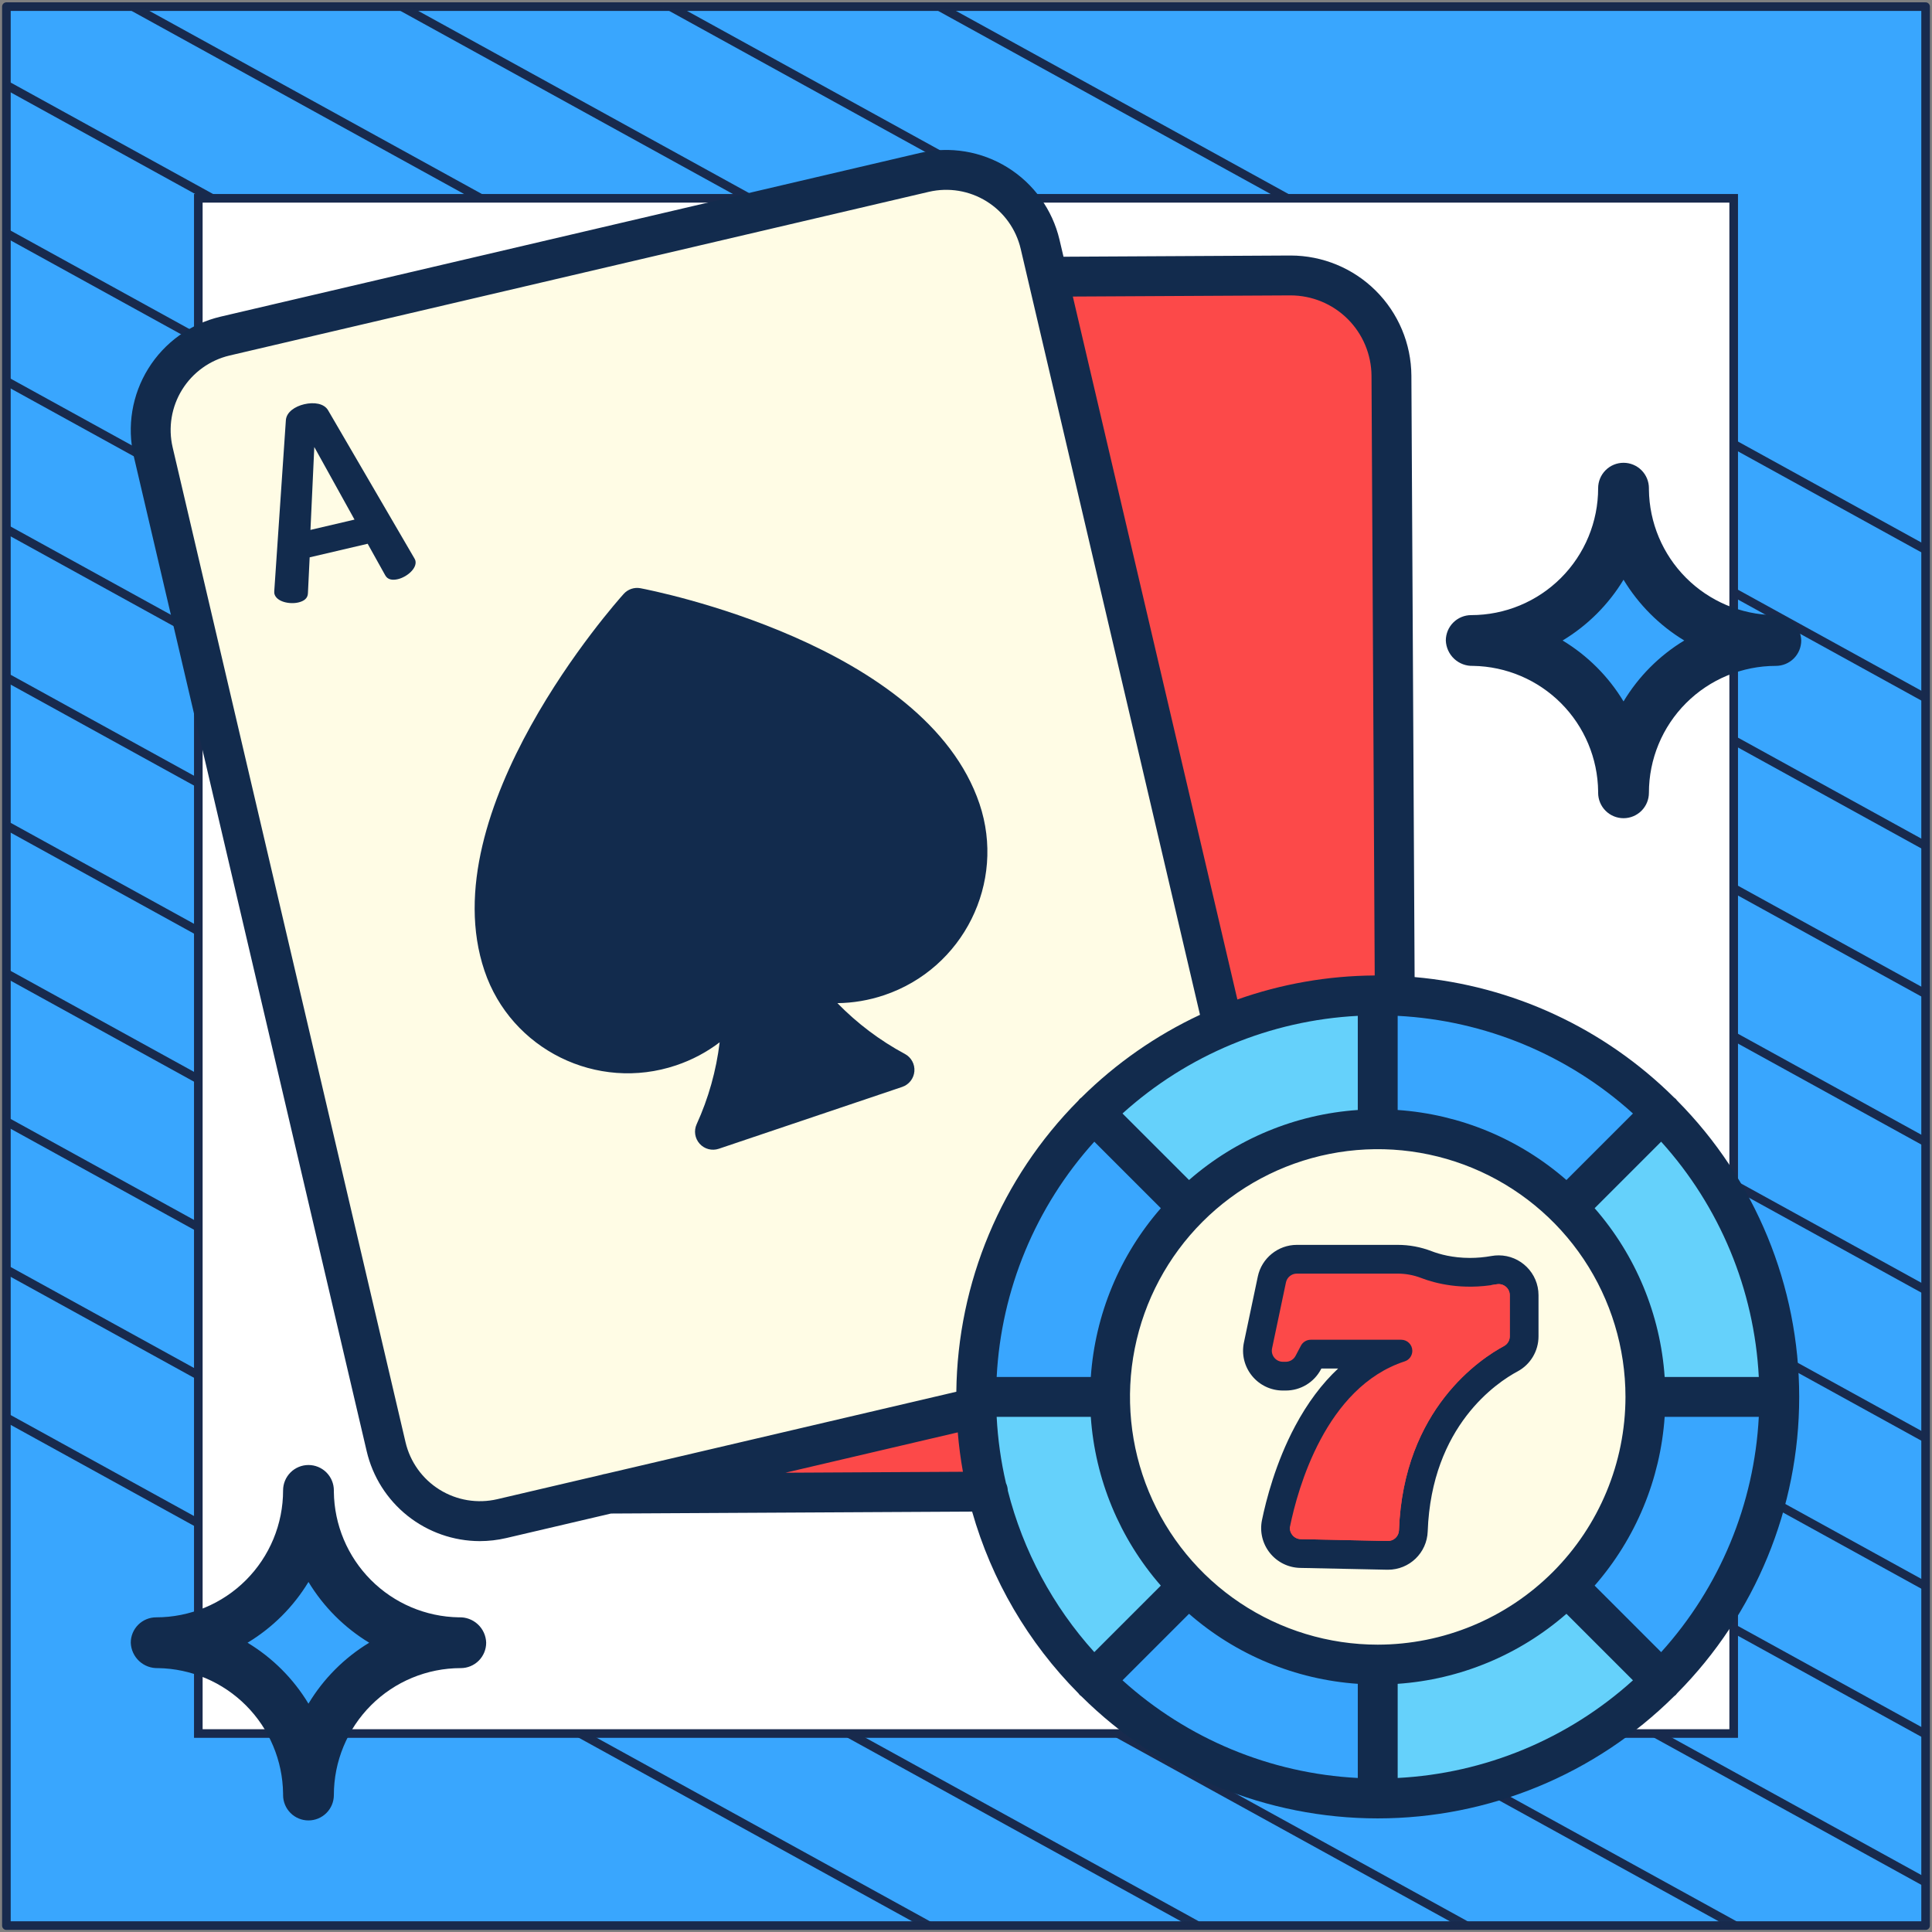
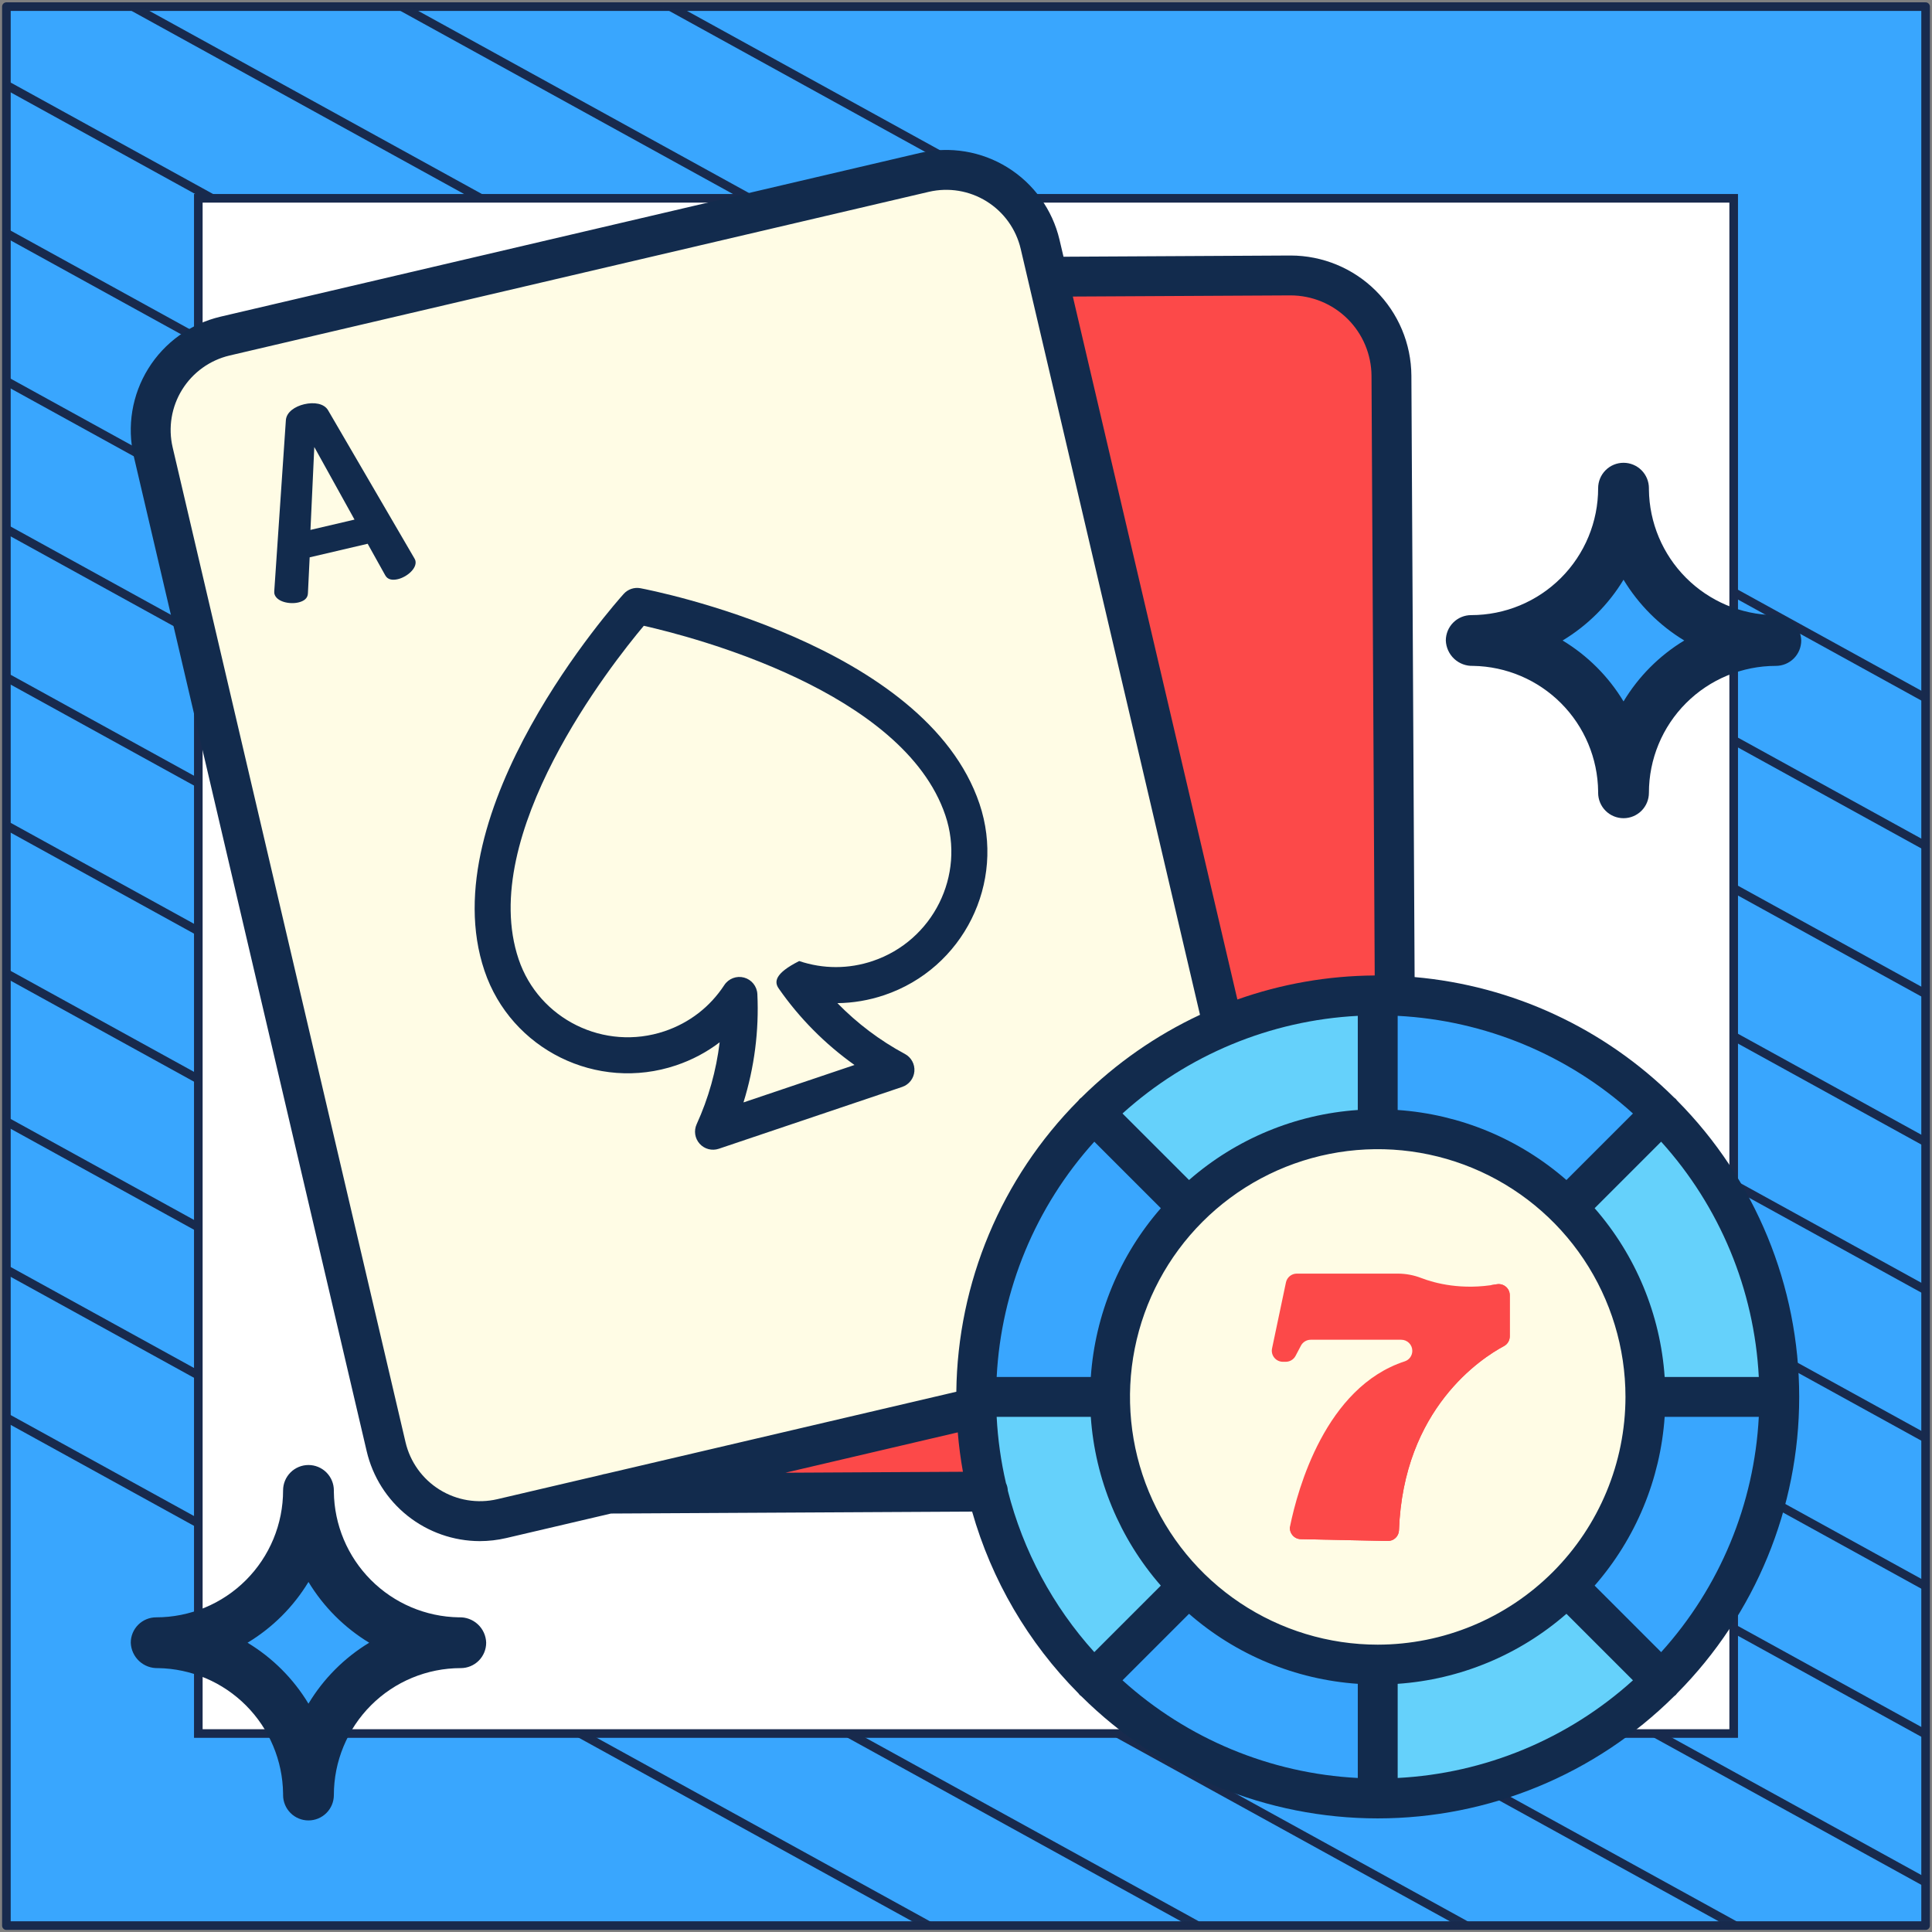
<svg xmlns="http://www.w3.org/2000/svg" width="302" height="302" viewBox="0 0 302 302" fill="none">
  <rect x="0" y="0" width="302" height="302" fill="#808080" stroke="none" />
  <path d="M301 1.038H1V301H301V1.038Z" fill="#39A6FE" stroke="#182A4D" stroke-width="1.346" stroke-linejoin="round" />
  <mask id="mask0_4_2237" style="mask-type:luminance" maskUnits="userSpaceOnUse" x="1" y="1" width="300" height="300">
    <path d="M301 1H1V300.962H301V1Z" fill="white" />
  </mask>
  <g mask="url(#mask0_4_2237)">
    <path d="M-285.023 64.085L219.795 342.085" stroke="#182A4D" stroke-width="1.346" stroke-miterlimit="10" />
    <path d="M-263.954 52.544L240.932 330.581" stroke="#182A4D" stroke-width="1.346" stroke-miterlimit="10" />
    <path d="M-242.819 41.04L261.999 319.04" stroke="#182A4D" stroke-width="1.346" stroke-miterlimit="10" />
    <path d="M-221.682 29.536L283.136 307.536" stroke="#182A4D" stroke-width="1.346" stroke-miterlimit="10" />
    <path d="M-200.545 18.032L304.272 296.032" stroke="#182A4D" stroke-width="1.346" stroke-miterlimit="10" />
    <path d="M-179.41 6.528L325.409 284.528" stroke="#182A4D" stroke-width="1.346" stroke-miterlimit="10" />
    <path d="M-158.273 -5.014L346.545 273.024" stroke="#182A4D" stroke-width="1.346" stroke-miterlimit="10" />
    <path d="M-137.205 -16.517L367.613 261.483" stroke="#182A4D" stroke-width="1.346" stroke-miterlimit="10" />
    <path d="M-116.069 -28.021L388.749 249.979" stroke="#182A4D" stroke-width="1.346" stroke-miterlimit="10" />
    <path d="M-94.932 -39.525L409.886 238.475" stroke="#182A4D" stroke-width="1.346" stroke-miterlimit="10" />
    <path d="M-73.796 -51.029L431.023 226.971" stroke="#182A4D" stroke-width="1.346" stroke-miterlimit="10" />
    <path d="M-52.659 -62.533L452.159 215.467" stroke="#182A4D" stroke-width="1.346" stroke-miterlimit="10" />
    <path d="M-31.591 -74.075L473.227 203.963" stroke="#182A4D" stroke-width="1.346" stroke-miterlimit="10" />
-     <path d="M-10.454 -85.579L494.364 192.422" stroke="#182A4D" stroke-width="1.346" stroke-miterlimit="10" />
  </g>
  <path d="M271 31H31V270.975H271V31Z" fill="white" stroke="#182A4D" stroke-width="1.346" stroke-miterlimit="10" />
  <path d="M278.125 218.358H257.203C257.21 212.862 256.131 207.418 254.028 202.341C251.925 197.263 248.839 192.651 244.947 188.77L259.743 173.979C265.579 179.801 270.207 186.719 273.362 194.334C276.516 201.95 278.135 210.114 278.125 218.358Z" fill="#65D1FB" />
  <path d="M257.203 218.358H278.125C278.135 226.602 276.517 234.767 273.362 242.384C270.208 250 265.58 256.919 259.743 262.742L244.947 247.945C248.839 244.064 251.925 239.452 254.028 234.375C256.131 229.297 257.21 223.854 257.203 218.358Z" fill="#39A6FE" />
  <path d="M218.025 155.655C233.741 156.298 248.637 162.841 259.744 173.979L244.947 188.77C241.066 184.878 236.454 181.792 231.376 179.689C226.299 177.586 220.855 176.507 215.359 176.514V155.592C216.253 155.592 217.141 155.613 218.025 155.655Z" fill="#39A6FE" />
  <path d="M244.947 247.945L259.744 262.742C253.921 268.578 247.002 273.206 239.385 276.361C231.769 279.515 223.604 281.134 215.359 281.123V260.201C220.855 260.209 226.299 259.13 231.376 257.027C236.454 254.923 241.066 251.837 244.947 247.945Z" fill="#65D1FB" />
  <path d="M244.947 188.77C251.792 195.615 256.052 204.622 257 214.256C257.949 223.89 255.528 233.555 250.15 241.604C244.772 249.653 236.769 255.588 227.505 258.398C218.241 261.208 208.29 260.719 199.346 257.014C190.403 253.31 183.021 246.618 178.457 238.081C173.894 229.544 172.432 219.688 174.321 210.194C176.209 200.699 181.332 192.153 188.815 186.012C196.298 179.871 205.679 176.514 215.359 176.514C220.855 176.507 226.299 177.586 231.376 179.689C236.454 181.792 241.066 184.878 244.947 188.77Z" fill="#FFFCE5" />
-   <path d="M216.95 244.629C216.911 244.629 216.873 244.628 216.834 244.627L203.252 244.343C201.619 244.309 200.098 243.558 199.079 242.281C198.062 241.006 197.666 239.359 197.994 237.761C198.608 234.775 200.088 228.921 203.105 223.27C205.368 219.029 208.066 215.655 211.17 213.173H206.104L205.833 213.689C204.882 215.495 203.023 216.617 200.981 216.617H200.537C198.877 216.617 197.325 215.878 196.279 214.589C195.233 213.3 194.829 211.629 195.171 210.005L197.343 199.689C197.874 197.167 200.13 195.336 202.709 195.336H218.486C220.203 195.336 221.89 195.65 223.501 196.268C224.816 196.774 226.971 197.376 229.774 197.376C230.934 197.376 232.115 197.27 233.287 197.06C233.608 197.003 233.935 196.974 234.26 196.974C237.286 196.974 239.748 199.433 239.748 202.455V208.891C239.748 210.917 238.639 212.769 236.854 213.724C233.625 215.451 223.043 222.402 222.428 239.351C222.321 242.31 219.914 244.628 216.95 244.629Z" fill="#122B4D" />
  <path d="M202.709 199.085H218.486C219.741 199.085 220.984 199.318 222.156 199.769C224.28 200.585 228.505 201.725 233.947 200.751C235.015 200.56 235.999 201.37 235.999 202.455V208.89C235.999 209.529 235.649 210.116 235.085 210.417C231.61 212.276 219.373 220.153 218.681 239.215C218.647 240.159 217.857 240.898 216.913 240.878L203.33 240.594C202.249 240.572 201.45 239.575 201.668 238.515C202.84 232.814 207.179 216.843 219.58 212.8C220.29 212.569 220.766 211.903 220.766 211.156C220.766 210.199 219.99 209.423 219.033 209.423H204.887C204.244 209.423 203.653 209.779 203.353 210.349L202.515 211.941C202.215 212.511 201.625 212.867 200.981 212.867H200.537C199.436 212.867 198.614 211.854 198.841 210.777L201.012 200.462C201.181 199.66 201.889 199.085 202.709 199.085Z" fill="#FC4949" />
  <path d="M233.947 200.751C233.635 200.807 233.327 200.855 233.023 200.897V206.907C233.023 207.546 232.673 208.133 232.11 208.434C228.635 210.292 216.397 218.17 215.705 237.232C215.671 238.175 214.881 238.914 213.937 238.895L201.647 238.638C201.512 239.65 202.29 240.572 203.33 240.594L216.913 240.878C217.857 240.898 218.646 240.159 218.681 239.215C219.373 220.153 231.61 212.276 235.085 210.417C235.648 210.116 235.998 209.529 235.998 208.89V202.455C235.998 201.37 235.015 200.56 233.947 200.751Z" fill="#FC4949" />
-   <path d="M234.261 196.23C233.892 196.23 233.52 196.263 233.156 196.328C232.028 196.53 230.89 196.632 229.774 196.632C227.085 196.632 225.024 196.057 223.768 195.574C222.071 194.922 220.294 194.592 218.486 194.592H202.709C199.781 194.592 197.218 196.671 196.615 199.536L194.443 209.851C194.055 211.696 194.514 213.593 195.701 215.057C196.889 216.521 198.652 217.361 200.537 217.361H200.981C203.3 217.361 205.411 216.086 206.491 214.035L206.553 213.917H209.175C206.63 216.294 204.373 219.314 202.449 222.92C199.388 228.653 197.888 234.585 197.266 237.611C196.893 239.426 197.342 241.297 198.498 242.745C199.655 244.195 201.382 245.048 203.236 245.087L216.819 245.371C216.863 245.372 216.906 245.372 216.95 245.372C220.317 245.372 223.05 242.739 223.172 239.378C223.772 222.825 234.065 216.059 237.205 214.38C239.232 213.295 240.492 211.192 240.492 208.89V202.455C240.492 199.022 237.697 196.23 234.261 196.23ZM239.004 208.891C239.004 210.642 238.046 212.243 236.503 213.068C233.186 214.842 222.314 221.978 221.685 239.324C221.592 241.881 219.512 243.884 216.95 243.885C216.917 243.885 216.884 243.884 216.85 243.883L203.267 243.6C201.856 243.57 200.542 242.92 199.661 241.817C198.781 240.715 198.44 239.291 198.723 237.91C199.329 234.964 200.789 229.188 203.761 223.62C205.967 219.486 208.617 216.167 211.635 213.754C211.882 213.556 211.977 213.225 211.872 212.927C211.768 212.629 211.486 212.429 211.171 212.429H206.105C205.828 212.429 205.575 212.582 205.446 212.826L205.175 213.342C204.353 214.903 202.746 215.873 200.981 215.873H200.537C199.102 215.873 197.761 215.234 196.857 214.12C195.953 213.006 195.604 211.561 195.899 210.157L198.071 199.842C198.53 197.662 200.48 196.079 202.709 196.079H218.486C220.111 196.079 221.709 196.377 223.234 196.963C224.608 197.49 226.857 198.12 229.774 198.12C230.977 198.12 232.203 198.01 233.417 197.792C233.695 197.743 233.979 197.717 234.26 197.717C236.876 197.717 239.004 199.843 239.004 202.455L239.004 208.891Z" fill="#122B4D" />
  <path d="M217.505 58.73L218.025 155.655C217.141 155.613 216.253 155.592 215.359 155.592C207.065 155.582 198.851 157.22 191.196 160.414L163.78 43.289L163.894 43.263L201.659 43.06C203.729 43.048 205.78 43.444 207.696 44.225C209.613 45.006 211.357 46.157 212.828 47.612C214.3 49.067 215.47 50.798 216.272 52.706C217.075 54.613 217.494 56.66 217.505 58.73Z" fill="#FC4949" />
  <path d="M215.359 260.201V281.123C207.116 281.133 198.952 279.514 191.336 276.36C183.72 273.206 176.803 268.578 170.98 262.742L185.772 247.945C189.653 251.837 194.265 254.923 199.342 257.027C204.42 259.13 209.863 260.209 215.359 260.201Z" fill="#39A6FE" />
  <path d="M215.359 155.592V176.514C209.863 176.507 204.42 177.586 199.342 179.689C194.264 181.792 189.653 184.878 185.772 188.77L170.98 173.979L170.975 173.974C176.799 168.138 183.717 163.511 191.334 160.356C198.951 157.202 207.115 155.583 215.359 155.592Z" fill="#65D1FB" />
  <path d="M191.196 160.414L162.585 38.182C161.673 34.293 159.254 30.924 155.86 28.818C152.466 26.712 148.374 26.04 144.484 26.95L35.183 52.537C33.257 52.988 31.439 53.813 29.832 54.967C28.225 56.121 26.861 57.58 25.818 59.26C24.775 60.941 24.073 62.811 23.753 64.763C23.432 66.715 23.5 68.712 23.951 70.638L60.355 226.146C60.806 228.072 61.632 229.89 62.785 231.497C63.939 233.104 65.398 234.468 67.079 235.511C68.76 236.554 70.629 237.256 72.582 237.577C74.534 237.897 76.53 237.829 78.456 237.378L152.615 220.02C152.599 219.47 152.594 218.914 152.594 218.358C152.597 205.969 156.263 193.858 163.132 183.548C170 173.238 179.764 165.189 191.196 160.414Z" fill="#FFFCE5" />
  <path d="M154.35 233.154C153.31 228.849 152.729 224.447 152.615 220.02C152.599 219.469 152.594 218.914 152.594 218.358H173.516C173.508 223.854 174.587 229.297 176.69 234.375C178.794 239.452 181.88 244.064 185.771 247.945L170.98 262.742C162.821 254.596 157.067 244.358 154.35 233.154Z" fill="#65D1FB" />
  <path d="M170.98 173.979L185.772 188.77C181.88 192.651 178.794 197.263 176.69 202.341C174.587 207.418 173.508 212.862 173.516 218.358H152.594C152.583 210.114 154.202 201.949 157.356 194.332C160.511 186.715 165.139 179.796 170.975 173.974L170.98 173.979Z" fill="#39A6FE" />
  <path d="M154.35 233.154L95.149 233.471L152.615 220.02C152.729 224.447 153.311 228.85 154.35 233.154Z" fill="#FC4949" />
  <path d="M262.169 172.046C262.1 171.951 262.025 171.859 261.946 171.773C261.859 171.693 261.768 171.619 261.673 171.55C250.772 160.73 236.425 154.072 221.125 152.732L220.621 58.715C220.589 53.729 218.587 48.957 215.051 45.44C211.516 41.923 206.734 39.947 201.747 39.941H201.644L166.241 40.131L165.617 37.472C164.513 32.781 161.593 28.719 157.498 26.177C153.402 23.635 148.466 22.821 143.772 23.914L34.474 49.499C29.782 50.603 25.719 53.523 23.177 57.618C20.635 61.714 19.821 66.651 20.914 71.346L57.321 226.855C58.256 230.842 60.508 234.398 63.713 236.946C66.919 239.495 70.89 240.887 74.985 240.9C76.392 240.899 77.794 240.736 79.163 240.414L95.508 236.588L151.957 236.286C155.002 246.999 160.712 256.766 168.554 264.675C168.622 264.769 168.695 264.859 168.773 264.944C168.859 265.022 168.949 265.095 169.042 265.164C181.36 277.384 198.008 284.241 215.359 284.241C232.71 284.241 249.358 277.384 261.676 265.164C261.771 265.095 261.861 265.021 261.947 264.942C262.026 264.856 262.1 264.766 262.169 264.671C274.387 252.354 281.242 235.707 281.242 218.358C281.242 201.008 274.387 184.362 262.169 172.044V172.046ZM259.663 258.253L249.264 247.855C255.695 240.492 259.539 231.228 260.211 221.476H274.926C274.22 235.125 268.83 248.114 259.663 258.253ZM157.54 233.026C157.523 232.611 157.424 232.204 157.247 231.828C156.459 228.427 155.972 224.963 155.792 221.476H170.508C171.179 231.228 175.024 240.492 181.454 247.855L171.056 258.253C164.568 251.067 159.929 242.408 157.54 233.026ZM212.243 158.792V173.508C202.491 174.179 193.226 178.024 185.864 184.454L175.464 174.056C185.603 164.889 198.592 159.498 212.243 158.792ZM215.36 257.084C207.701 257.084 200.213 254.813 193.845 250.558C187.476 246.302 182.513 240.254 179.582 233.178C176.651 226.102 175.884 218.315 177.378 210.803C178.872 203.291 182.561 196.391 187.977 190.975C193.392 185.559 200.293 181.871 207.805 180.377C215.317 178.882 223.103 179.649 230.18 182.58C237.256 185.511 243.304 190.475 247.559 196.843C251.814 203.212 254.086 210.699 254.086 218.358C254.074 228.625 249.99 238.469 242.73 245.729C235.47 252.989 225.627 257.073 215.36 257.084ZM244.856 184.453C237.494 178.022 228.229 174.178 218.477 173.507V158.792C232.127 159.498 245.116 164.889 255.254 174.056L244.856 184.453ZM171.057 178.462L181.456 188.86C175.025 196.223 171.181 205.487 170.51 215.239H155.794C156.5 201.589 161.891 188.601 171.057 178.462ZM185.864 252.261C193.226 258.691 202.491 262.536 212.243 263.207V277.923C198.593 277.217 185.604 271.826 175.466 262.659L185.864 252.261ZM218.478 263.207C228.23 262.536 237.494 258.691 244.857 252.261L255.255 262.659C245.117 271.826 232.127 277.217 218.478 277.923V263.207ZM260.211 215.239C259.54 205.487 255.695 196.223 249.265 188.86L259.662 178.462C268.829 188.601 274.22 201.59 274.926 215.24L260.211 215.239ZM201.678 46.175H201.747C205.086 46.179 208.289 47.503 210.657 49.858C213.024 52.213 214.365 55.408 214.387 58.748L214.889 152.481C207.573 152.527 200.317 153.796 193.42 156.237L167.699 46.354L201.678 46.175ZM77.743 234.343C74.658 235.066 71.413 234.533 68.721 232.862C66.029 231.191 64.111 228.519 63.389 225.434L26.986 69.924C26.267 66.839 26.802 63.596 28.473 60.905C30.143 58.214 32.812 56.295 35.895 55.57L145.194 29.985C148.279 29.266 151.523 29.801 154.214 31.471C156.905 33.141 158.824 35.81 159.549 38.894L187.578 158.63C180.705 161.843 174.436 166.215 169.045 171.553C168.951 171.621 168.86 171.695 168.774 171.773C168.696 171.859 168.622 171.949 168.554 172.044C156.525 184.157 149.686 200.479 149.487 217.55L94.649 230.386C94.448 230.413 94.249 230.459 94.056 230.525L77.743 234.343ZM122.767 230.208L149.713 223.901C149.886 225.982 150.155 228.035 150.519 230.06L122.767 230.208Z" fill="#122B4D" />
  <path d="M64.763 87.257L51.294 64.148C50.66 63.045 49.066 62.834 47.562 63.186C46.097 63.529 44.763 64.425 44.685 65.696L42.873 92.381C42.865 92.519 42.87 92.659 42.887 92.796C43.183 94.063 45.247 94.498 46.633 94.174C47.503 93.971 48.112 93.536 48.133 92.737L48.405 87.121L57.471 84.998L60.207 89.91C60.581 90.615 61.319 90.735 62.19 90.533C63.575 90.209 65.222 88.863 64.935 87.636C64.893 87.504 64.835 87.376 64.763 87.257ZM48.53 82.832L49.129 69.875L55.416 81.22L48.53 82.832Z" fill="#122B4D" />
  <path d="M21.3 256.784C28.44 256.784 35.287 259.62 40.336 264.668C45.384 269.717 48.221 276.564 48.221 283.704C48.221 276.564 51.057 269.717 56.105 264.668C61.154 259.62 68.001 256.784 75.141 256.784C68.001 256.784 61.154 253.947 56.105 248.899C51.057 243.85 48.221 237.003 48.221 229.863C48.221 237.003 45.384 243.85 40.336 248.899C35.287 253.947 28.44 256.784 21.3 256.784Z" fill="#39A6FE" />
  <path d="M24.71 260.75C29.88 260.835 34.813 262.933 38.462 266.597C42.11 270.261 44.187 275.203 44.25 280.373V280.592C44.25 281.644 44.668 282.653 45.412 283.398C46.157 284.142 47.166 284.56 48.218 284.56C49.271 284.56 50.28 284.142 51.024 283.398C51.769 282.653 52.187 281.644 52.187 280.592C52.187 275.329 54.277 270.282 57.998 266.561C61.719 262.84 66.766 260.75 72.028 260.75C73.081 260.75 74.09 260.332 74.835 259.588C75.579 258.843 75.997 257.834 75.997 256.781C75.981 256.239 75.858 255.706 75.634 255.212C75.41 254.717 75.09 254.273 74.692 253.904C74.295 253.534 73.828 253.248 73.319 253.061C72.81 252.873 72.269 252.789 71.727 252.813C66.555 252.729 61.62 250.631 57.971 246.965C54.322 243.299 52.247 238.354 52.187 233.182V232.971C52.187 231.919 51.769 230.91 51.024 230.165C50.28 229.421 49.271 229.003 48.218 229.003C47.166 229.003 46.157 229.421 45.412 230.165C44.668 230.91 44.25 231.919 44.25 232.971C44.25 235.577 43.737 238.157 42.74 240.565C41.742 242.972 40.281 245.159 38.438 247.002C36.596 248.844 34.409 250.306 32.001 251.303C29.594 252.3 27.014 252.813 24.408 252.813C23.356 252.813 22.346 253.231 21.602 253.975C20.858 254.72 20.44 255.729 20.44 256.781C20.459 257.323 20.585 257.854 20.811 258.347C21.036 258.839 21.356 259.282 21.752 259.651C22.149 260.019 22.614 260.306 23.122 260.495C23.629 260.683 24.169 260.77 24.71 260.75ZM48.218 247.281C50.571 251.167 53.827 254.426 57.711 256.781C53.821 259.139 50.563 262.408 48.218 266.306C45.865 262.404 42.596 259.135 38.694 256.781C42.593 254.435 45.862 251.174 48.218 247.281Z" fill="#122B4D" />
  <path d="M226.864 100.121C234.003 100.121 240.85 102.957 245.899 108.006C250.948 113.054 253.784 119.902 253.784 127.041C253.784 119.902 256.62 113.054 261.669 108.006C266.717 102.957 273.564 100.121 280.704 100.121C273.564 100.121 266.717 97.285 261.669 92.236C256.62 87.188 253.784 80.34 253.784 73.201C253.784 80.34 250.948 87.188 245.899 92.236C240.85 97.285 234.003 100.121 226.864 100.121Z" fill="#39A6FE" />
  <path d="M230.273 104.087C235.443 104.173 240.376 106.27 244.025 109.934C247.674 113.598 249.75 118.54 249.813 123.711V123.929C249.813 124.981 250.231 125.991 250.976 126.735C251.72 127.479 252.729 127.897 253.782 127.897C254.834 127.897 255.843 127.479 256.588 126.735C257.332 125.991 257.75 124.981 257.75 123.929C257.75 118.667 259.84 113.62 263.561 109.899C267.283 106.178 272.329 104.087 277.592 104.087C278.644 104.087 279.654 103.669 280.398 102.925C281.142 102.181 281.56 101.171 281.56 100.119C281.544 99.577 281.421 99.043 281.197 98.549C280.973 98.055 280.653 97.61 280.256 97.241C279.858 96.872 279.392 96.585 278.882 96.398C278.373 96.211 277.832 96.127 277.29 96.151C272.118 96.066 267.183 93.968 263.534 90.302C259.885 86.636 257.81 81.691 257.75 76.519V76.309C257.75 75.256 257.332 74.247 256.588 73.503C255.843 72.758 254.834 72.341 253.782 72.341C252.729 72.341 251.72 72.758 250.976 73.503C250.231 74.247 249.813 75.256 249.813 76.309C249.813 78.915 249.3 81.495 248.303 83.902C247.306 86.309 245.844 88.497 244.002 90.339C242.159 92.181 239.972 93.643 237.565 94.64C235.157 95.637 232.577 96.151 229.972 96.151C228.919 96.151 227.91 96.569 227.165 97.313C226.421 98.057 226.003 99.066 226.003 100.119C226.023 100.66 226.149 101.192 226.374 101.684C226.599 102.177 226.919 102.62 227.315 102.988C227.712 103.357 228.177 103.644 228.685 103.832C229.192 104.021 229.732 104.107 230.273 104.087ZM253.782 90.619C256.134 94.504 259.39 97.764 263.274 100.119C259.384 102.476 256.126 105.745 253.782 109.643C251.428 105.742 248.159 102.473 244.258 100.119C248.156 97.772 251.425 94.512 253.782 90.619Z" fill="#122B4D" />
-   <path d="M101.115 94.597C100.067 94.36 98.993 94.722 98.303 95.545C93.019 101.848 71.197 129.627 78.296 150.676C81.986 161.616 93.831 167.498 104.754 163.815C108.329 162.609 111.358 160.526 113.689 157.887C114.357 157.131 115.611 157.647 115.591 158.663C115.498 163.481 114.658 168.204 113.144 172.674C112.566 174.381 114.225 176.015 115.922 175.442L135.692 168.775C137.39 168.202 137.718 165.898 136.224 164.889C132.357 162.278 128.864 159.072 125.894 155.35C125.263 154.559 125.934 153.392 126.922 153.575C130.288 154.197 133.853 154 137.328 152.829C148.25 149.145 154.114 137.291 150.424 126.351C143.325 105.302 109.137 96.412 101.115 94.597Z" fill="#122B4D" />
-   <path d="M100.113 91.949C99.147 91.767 98.155 92.101 97.497 92.832C96.26 94.204 67.301 126.745 75.732 151.745C79.888 164.066 93.327 170.697 105.69 166.527C108.18 165.688 110.466 164.474 112.495 162.926C111.96 167.344 110.748 171.679 108.897 175.731C108.431 176.752 108.616 177.953 109.368 178.787C110.12 179.621 111.295 179.928 112.359 179.569L141.024 169.902C142.088 169.543 142.837 168.587 142.931 167.468C143.024 166.349 142.444 165.281 141.454 164.751C137.557 162.663 133.987 159.968 130.899 156.805C133.364 156.78 135.828 156.363 138.224 155.555C150.588 151.385 157.266 137.97 153.11 125.649C144.679 100.649 101.929 92.293 100.113 91.949ZM136.425 150.218C132.665 151.486 128.688 151.488 124.926 150.226C123.775 149.84 122.506 150.234 121.778 151.205C121.049 152.176 121.024 153.505 121.717 154.502C124.936 159.136 128.97 163.201 133.568 166.473L116.216 172.325C117.917 166.863 118.662 161.106 118.387 155.392C118.328 154.173 117.491 153.131 116.314 152.81C115.136 152.49 113.886 152.964 113.218 153.985C110.986 157.394 107.761 159.885 103.89 161.191C94.469 164.368 84.232 159.323 81.07 149.945C74.52 130.525 95.611 103.804 100.636 97.82C108.258 99.539 141.225 108.03 147.774 127.449C150.936 136.826 145.845 147.041 136.425 150.218Z" fill="#122B4D" />
+   <path d="M100.113 91.949C99.147 91.767 98.155 92.101 97.497 92.832C96.26 94.204 67.301 126.745 75.732 151.745C79.888 164.066 93.327 170.697 105.69 166.527C108.18 165.688 110.466 164.474 112.495 162.926C111.96 167.344 110.748 171.679 108.897 175.731C108.431 176.752 108.616 177.953 109.368 178.787C110.12 179.621 111.295 179.928 112.359 179.569L141.024 169.902C142.088 169.543 142.837 168.587 142.931 167.468C143.024 166.349 142.444 165.281 141.454 164.751C137.557 162.663 133.987 159.968 130.899 156.805C133.364 156.78 135.828 156.363 138.224 155.555C150.588 151.385 157.266 137.97 153.11 125.649C144.679 100.649 101.929 92.293 100.113 91.949ZM136.425 150.218C132.665 151.486 128.688 151.488 124.926 150.226C121.049 152.176 121.024 153.505 121.717 154.502C124.936 159.136 128.97 163.201 133.568 166.473L116.216 172.325C117.917 166.863 118.662 161.106 118.387 155.392C118.328 154.173 117.491 153.131 116.314 152.81C115.136 152.49 113.886 152.964 113.218 153.985C110.986 157.394 107.761 159.885 103.89 161.191C94.469 164.368 84.232 159.323 81.07 149.945C74.52 130.525 95.611 103.804 100.636 97.82C108.258 99.539 141.225 108.03 147.774 127.449C150.936 136.826 145.845 147.041 136.425 150.218Z" fill="#122B4D" />
</svg>